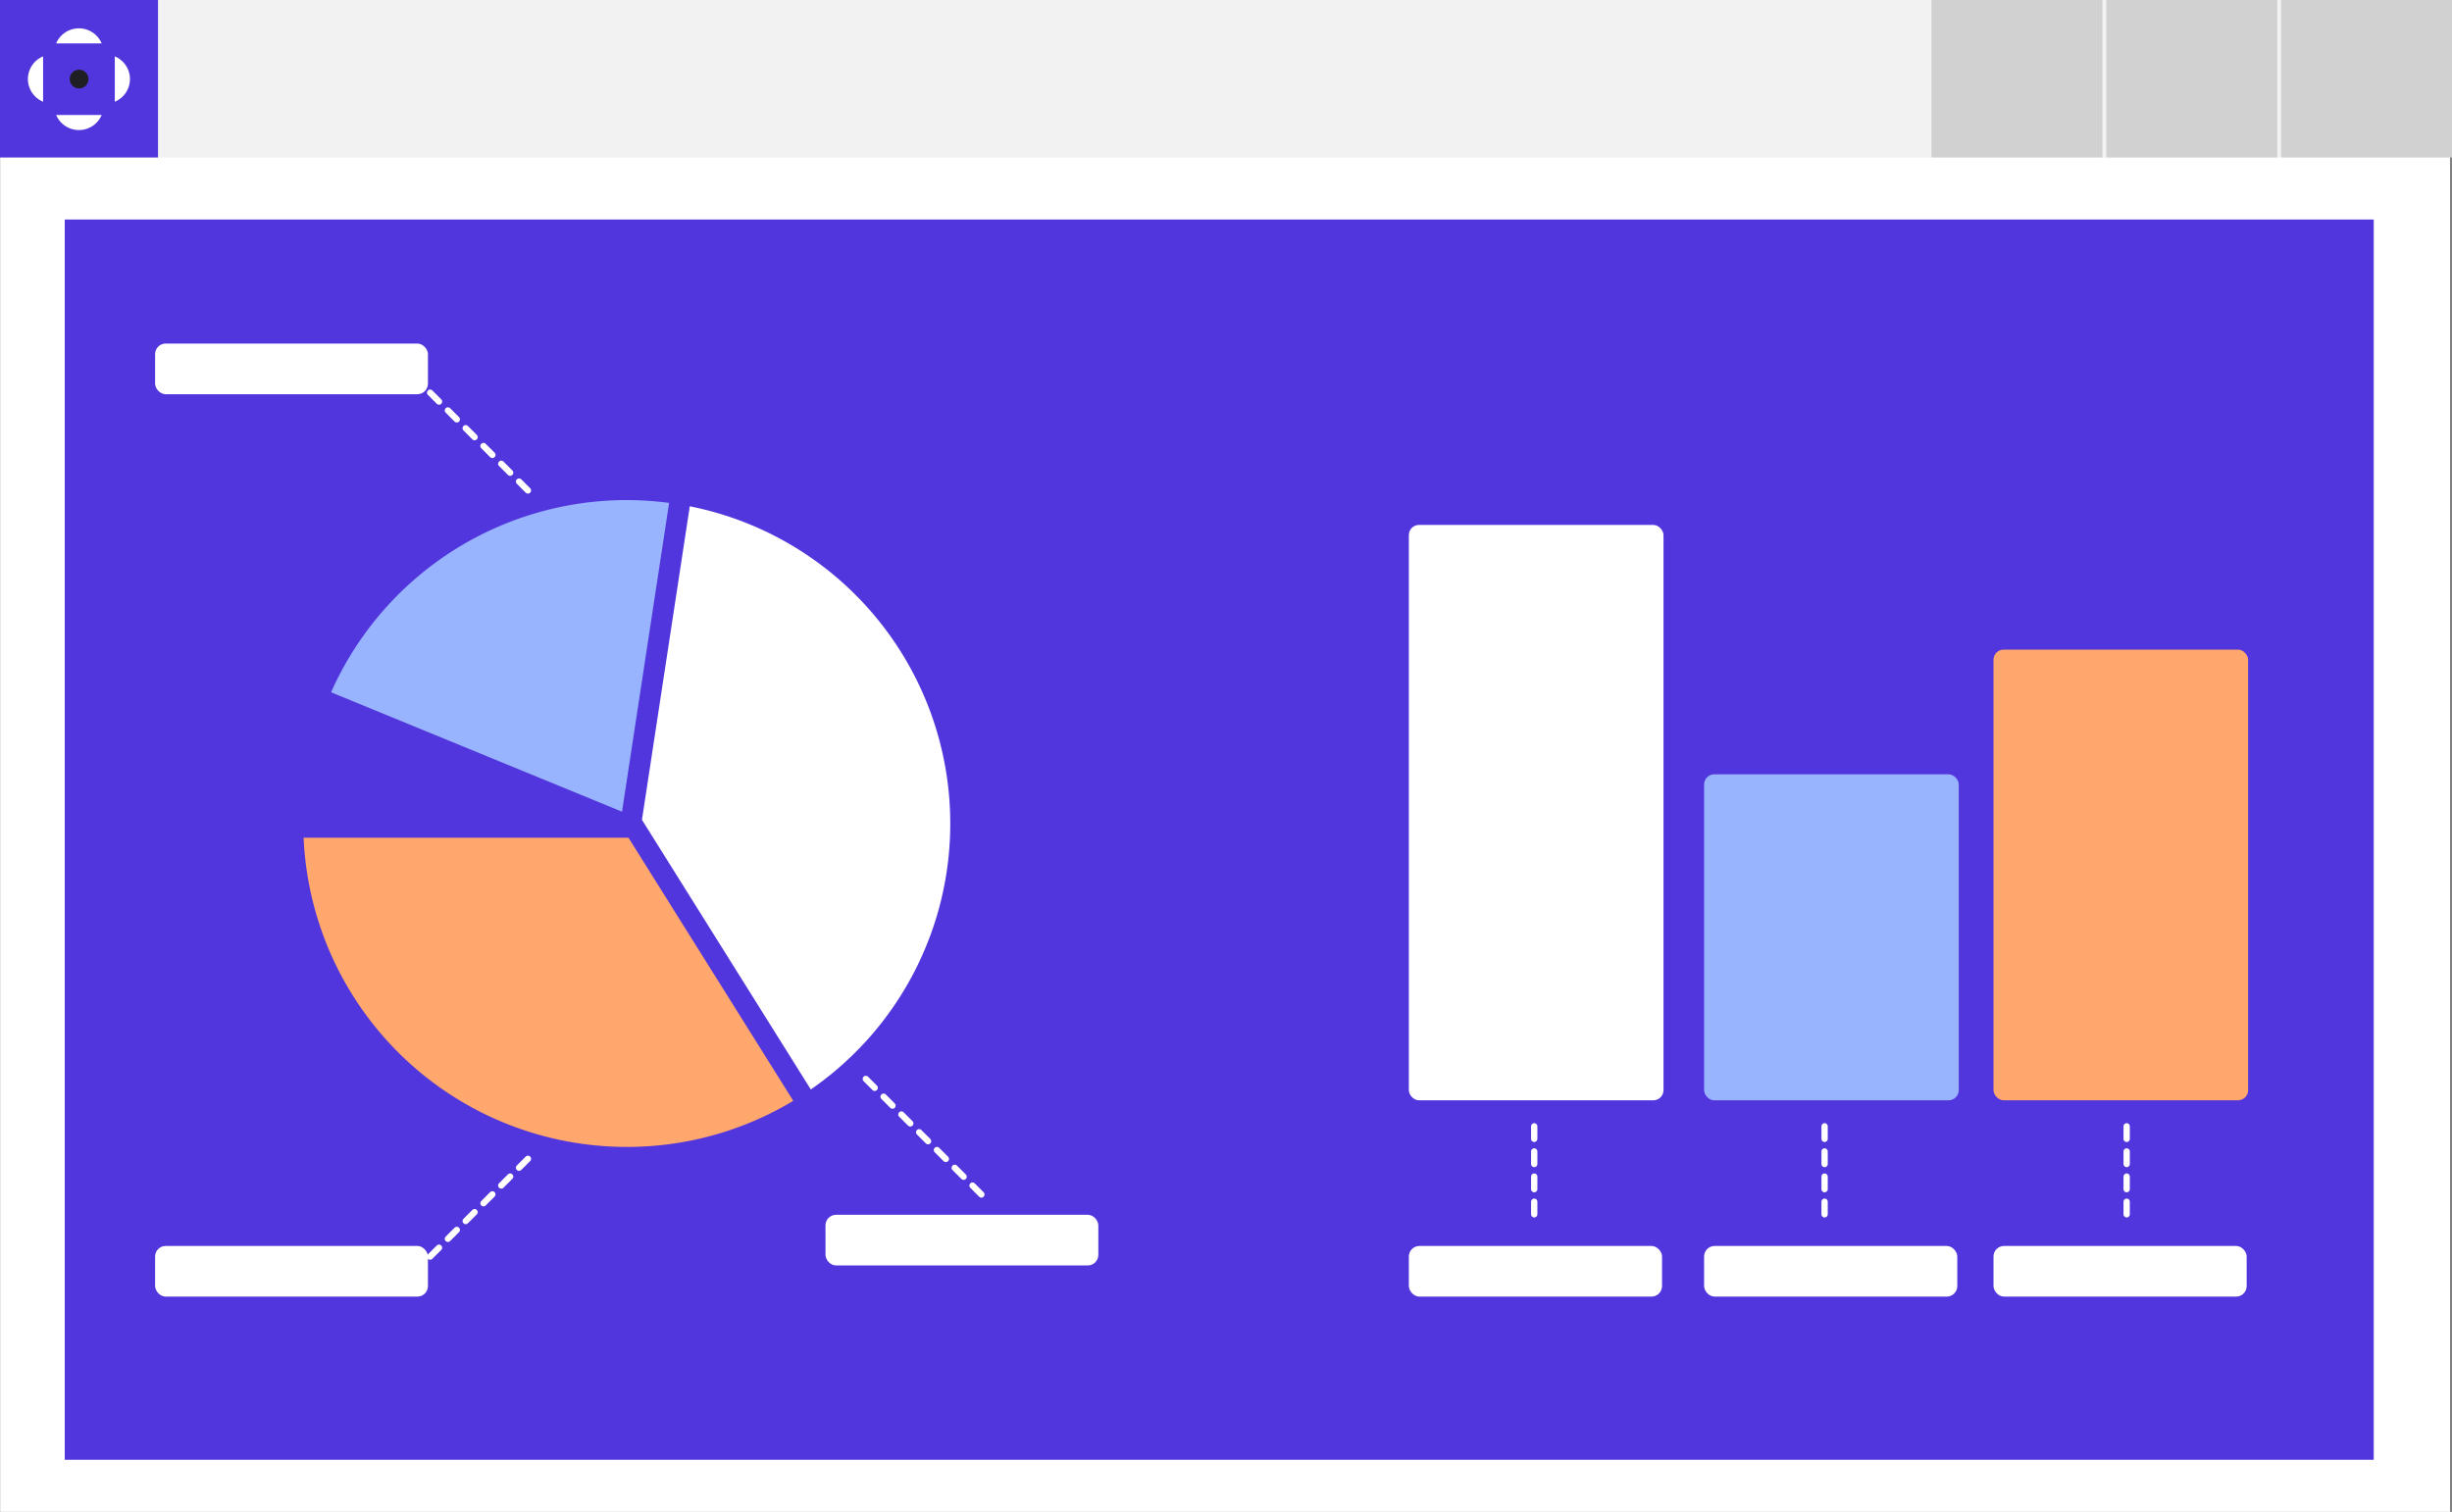
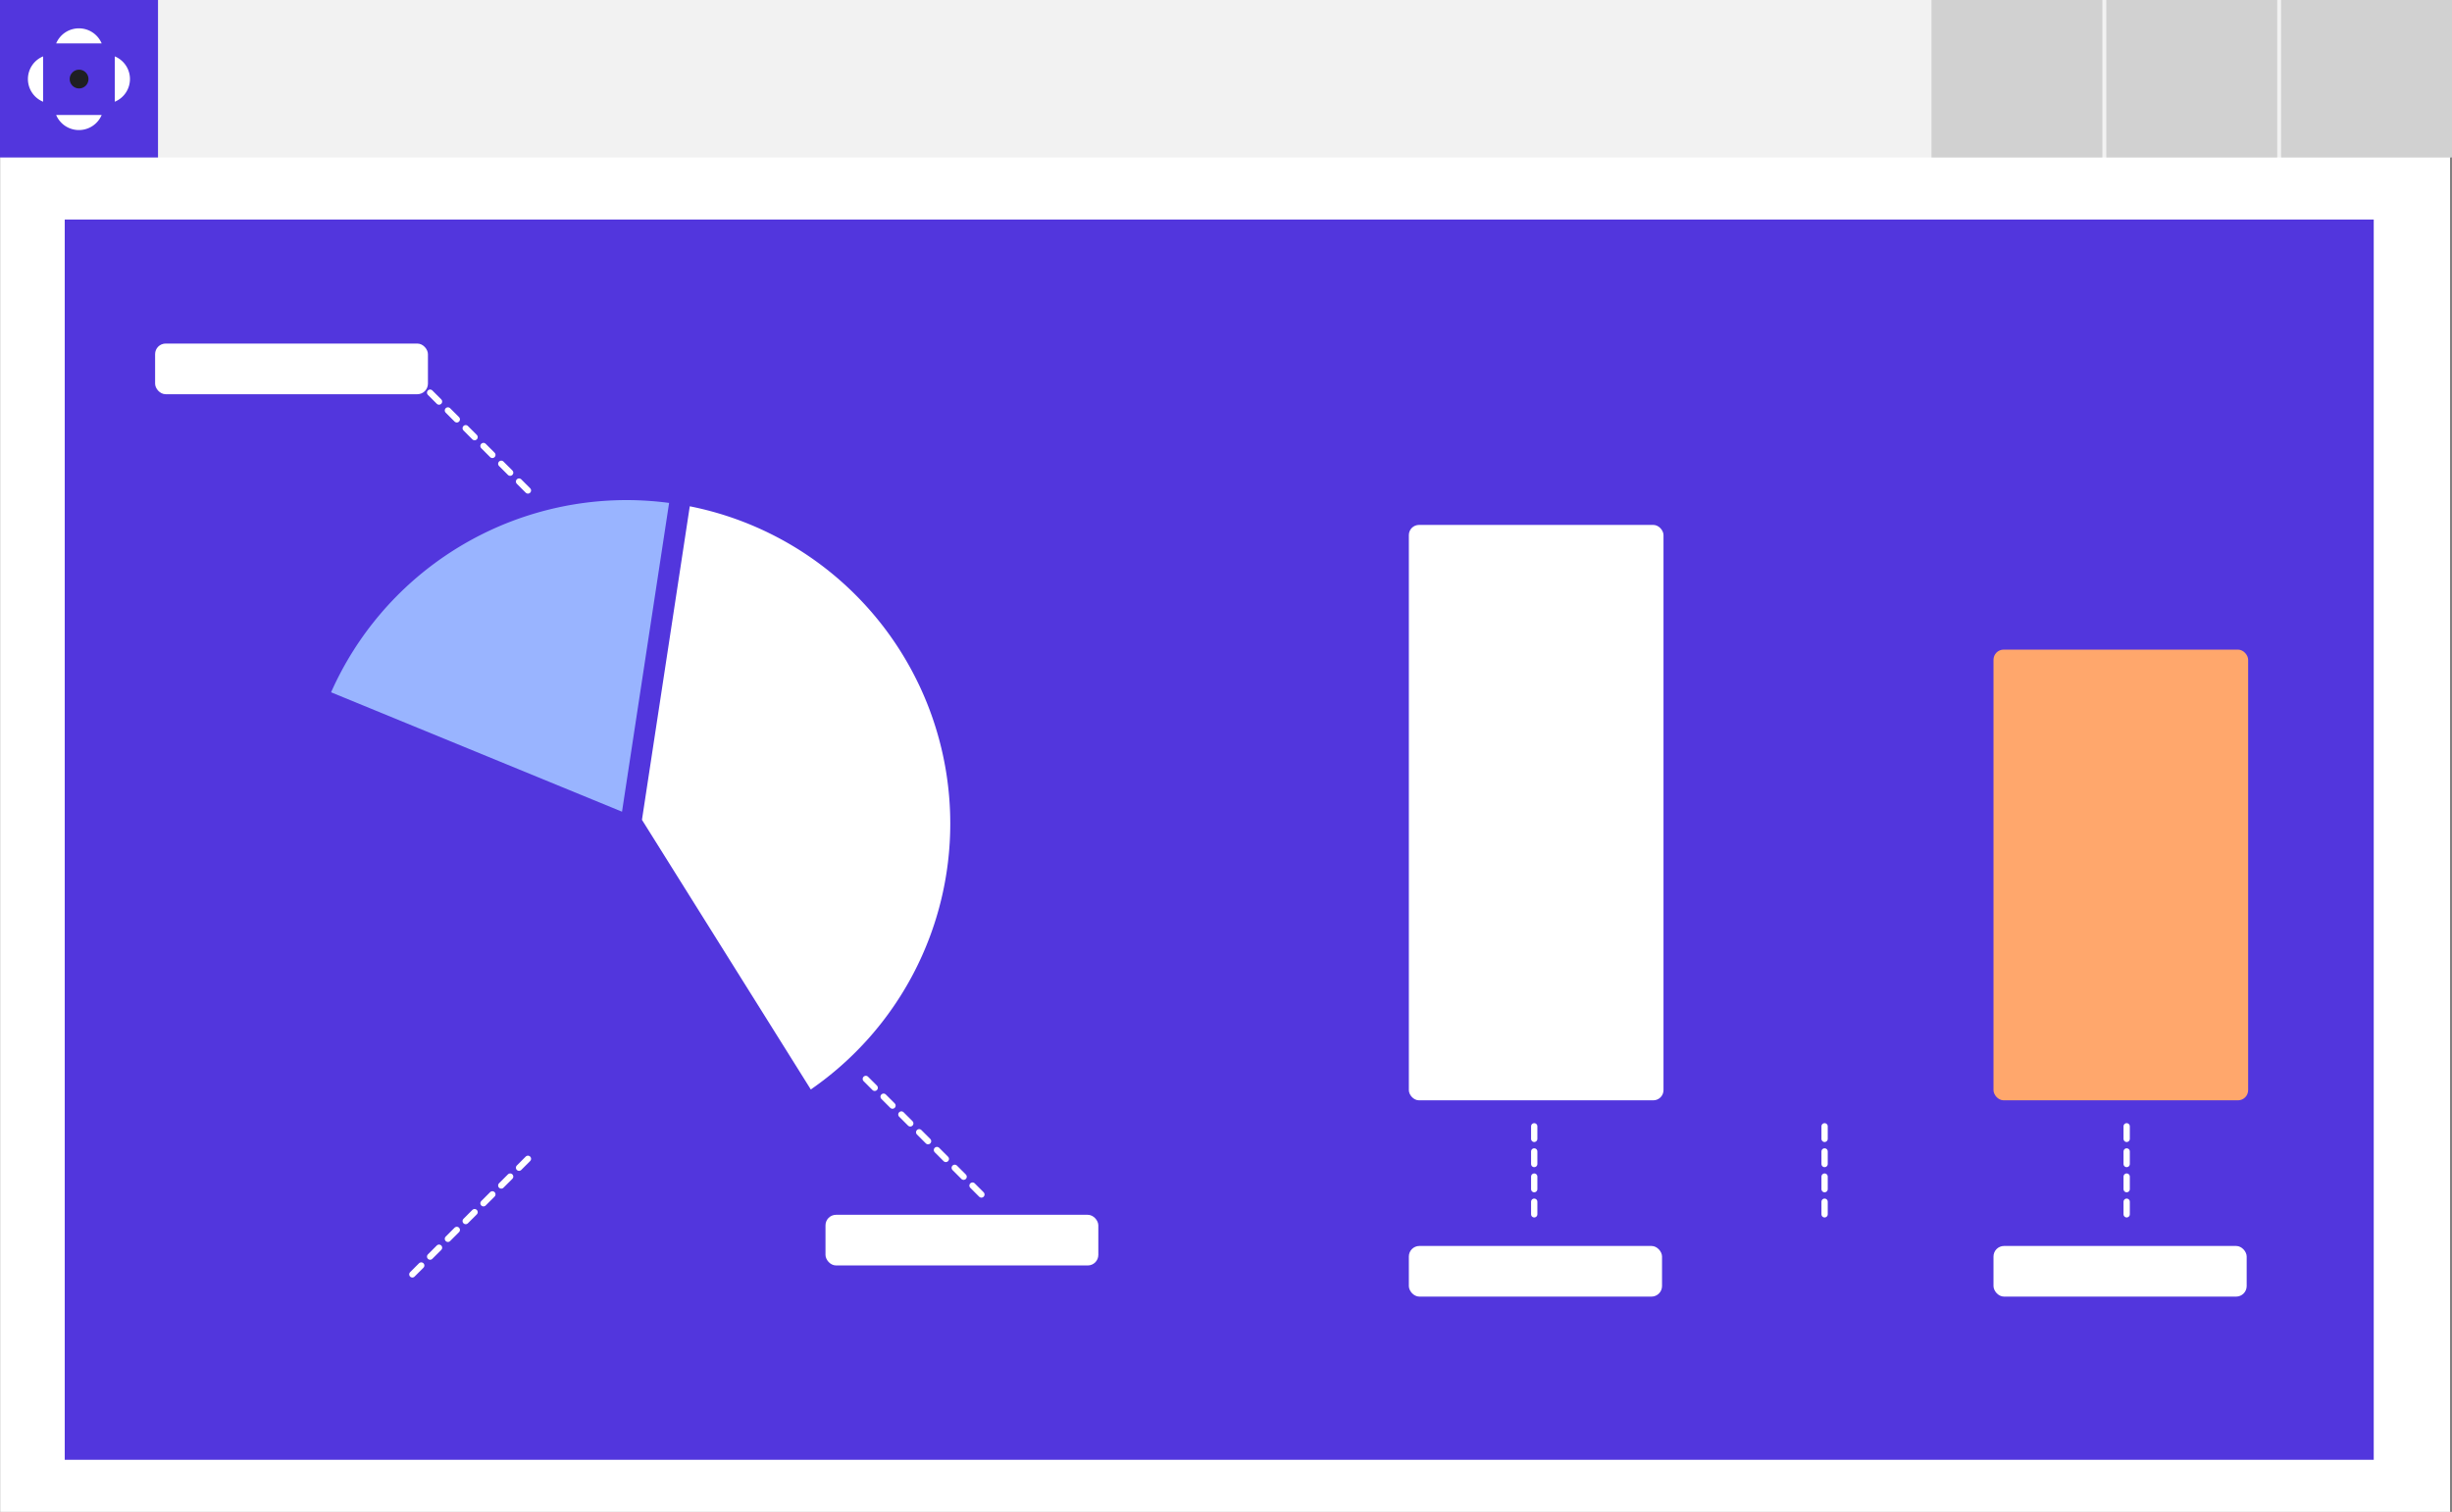
<svg xmlns="http://www.w3.org/2000/svg" width="390" height="240.531" viewBox="0 0 390 240.531">
  <rect x="0" y="0" width="390" height="240.531" fill="#808080" stroke="none" />
  <g transform="translate(824.326 1212.703)">
    <rect width="389.663" height="240.479" transform="translate(-824.3 -1212.651)" fill="#fff" />
    <rect width="367.254" height="197.321" transform="translate(-814.029 -1177.779)" fill="#5236dd" />
    <rect width="389.663" height="25.05" transform="translate(-824.248 -1212.703)" fill="#f2f2f2" />
    <g transform="translate(-517.114 -1212.703)">
      <g transform="translate(55.607)">
        <rect width="27.181" height="25.05" fill="#d1d1d1" />
      </g>
      <g transform="translate(27.803)">
        <rect width="27.181" height="25.05" fill="#d1d1d1" />
      </g>
      <rect width="27.181" height="25.05" fill="#d1d1d1" />
    </g>
    <rect width="25.132" height="25.054" transform="translate(-824.326 -1212.703)" fill="#5236dd" />
    <circle cx="1.496" cy="1.496" r="1.496" transform="translate(-813.243 -1201.62)" fill="#1f1f23" />
    <path d="M-816.838-1202.377a3.924,3.924,0,0,0,3.622-2.4h-7.241A3.923,3.923,0,0,0-816.838-1202.377Z" transform="translate(5.062 10.365)" fill="#fff" />
    <path d="M3.619,2.4A3.924,3.924,0,0,0,7.241,0H0A3.923,3.923,0,0,0,3.619,2.4Z" transform="translate(-808.154 -1205.793) rotate(180)" fill="#fff" />
    <path d="M-816.416-1208.816v7.213a3.907,3.907,0,0,0,2.412-3.608A3.9,3.9,0,0,0-816.416-1208.816Z" transform="translate(10.349 5.085)" fill="#fff" />
    <path d="M-822.4-1205.211a3.907,3.907,0,0,0,2.412,3.608v-7.213A3.9,3.9,0,0,0-822.4-1205.211Z" transform="translate(2.515 5.085)" fill="#fff" />
    <rect width="40.503" height="91.544" rx="1.618" transform="translate(-600.243 -1129.191)" fill="#fff" />
-     <rect width="40.503" height="51.868" rx="1.618" transform="translate(-553.283 -1089.515)" fill="#99b4ff" />
    <rect width="40.503" height="71.706" rx="1.618" transform="translate(-507.253 -1109.353)" fill="#ffa76c" />
    <g transform="translate(-776.036 -1133.143)">
      <path d="M-780.092-1127.925l26.855,42.9a51.39,51.39,0,0,0,22.183-42.309,51.469,51.469,0,0,0-41.432-50.471Z" transform="translate(833.908 1178.793)" fill="#fff" />
      <path d="M-755.239-1128.659l7.49-49.125a51.944,51.944,0,0,0-6.738-.452,51.451,51.451,0,0,0-47.027,30.58Z" transform="translate(805.883 1178.236)" fill="#99b4ff" />
-       <path d="M-751.732-1154.965h-51.674a51.45,51.45,0,0,0,51.4,49.192,51.21,51.21,0,0,0,26.483-7.333Z" transform="translate(803.406 1208.682)" fill="#ffa76c" />
    </g>
-     <rect width="43.396" height="8.059" rx="1.679" transform="translate(-799.657 -1014.477)" fill="#fff" />
    <rect width="40.27" height="8.059" rx="1.679" transform="translate(-600.243 -1014.477)" fill="#fff" />
-     <rect width="40.27" height="8.059" rx="1.679" transform="translate(-553.283 -1014.477)" fill="#fff" />
    <rect width="40.27" height="8.059" rx="1.679" transform="translate(-507.253 -1014.477)" fill="#fff" />
    <rect width="43.396" height="8.059" rx="1.679" transform="translate(-799.657 -1158.044)" fill="#fff" />
    <rect width="43.396" height="8.059" rx="1.679" transform="translate(-649.632 -1011.377) rotate(-180)" fill="#fff" />
    <line y1="19.218" x2="19.218" transform="translate(-758.741 -1029.174)" fill="none" stroke="#fff" stroke-linecap="round" stroke-miterlimit="10" stroke-width="1" stroke-dasharray="2 2" />
    <line x1="19.218" y1="19.218" transform="translate(-687.448 -1041.883)" fill="none" stroke="#fff" stroke-linecap="round" stroke-miterlimit="10" stroke-width="1" stroke-dasharray="2 2" />
    <line x2="19.218" y2="19.218" transform="translate(-758.741 -1153.058)" fill="none" stroke="#fff" stroke-linecap="round" stroke-miterlimit="10" stroke-width="1" stroke-dasharray="2 2" />
    <line y2="14.465" transform="translate(-580.302 -1033.514)" fill="none" stroke="#fff" stroke-linecap="round" stroke-miterlimit="10" stroke-width="1" stroke-dasharray="2 2" />
    <line y2="14.465" transform="translate(-534.117 -1033.514)" fill="none" stroke="#fff" stroke-linecap="round" stroke-miterlimit="10" stroke-width="1" stroke-dasharray="2 2" />
    <line y2="14.465" transform="translate(-486.071 -1033.514)" fill="none" stroke="#fff" stroke-linecap="round" stroke-miterlimit="10" stroke-width="1" stroke-dasharray="2 2" />
  </g>
</svg>